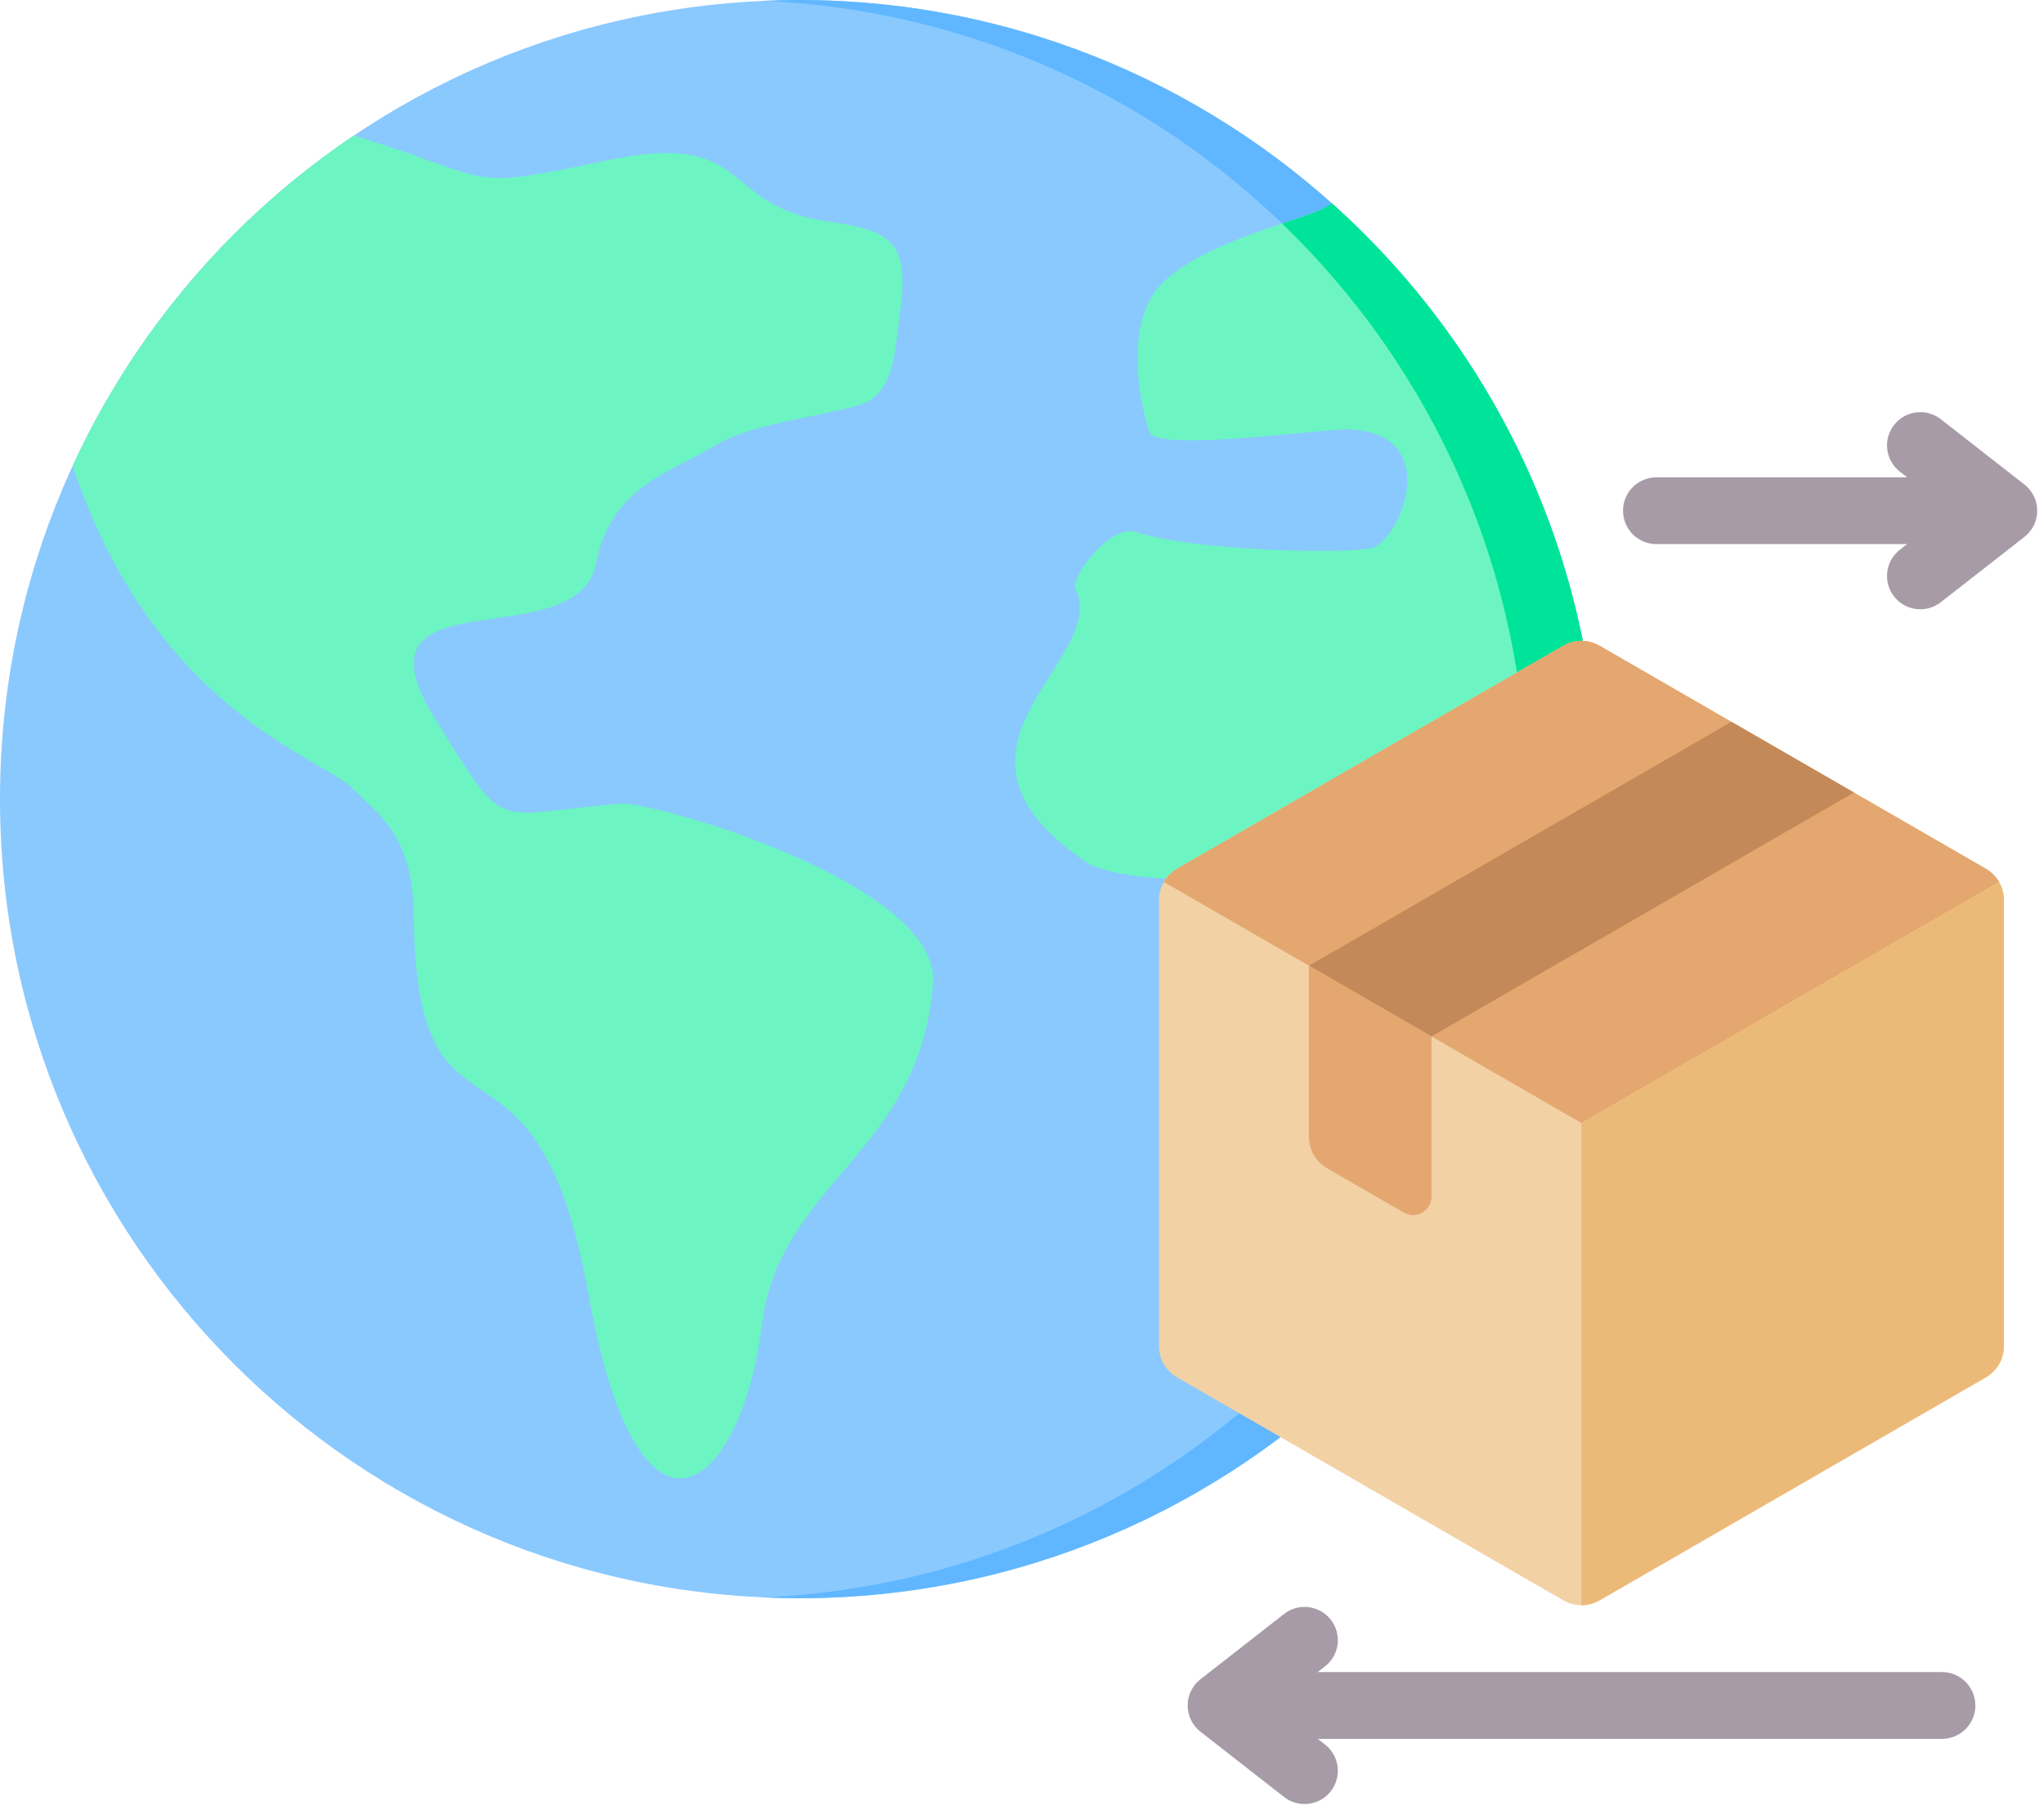
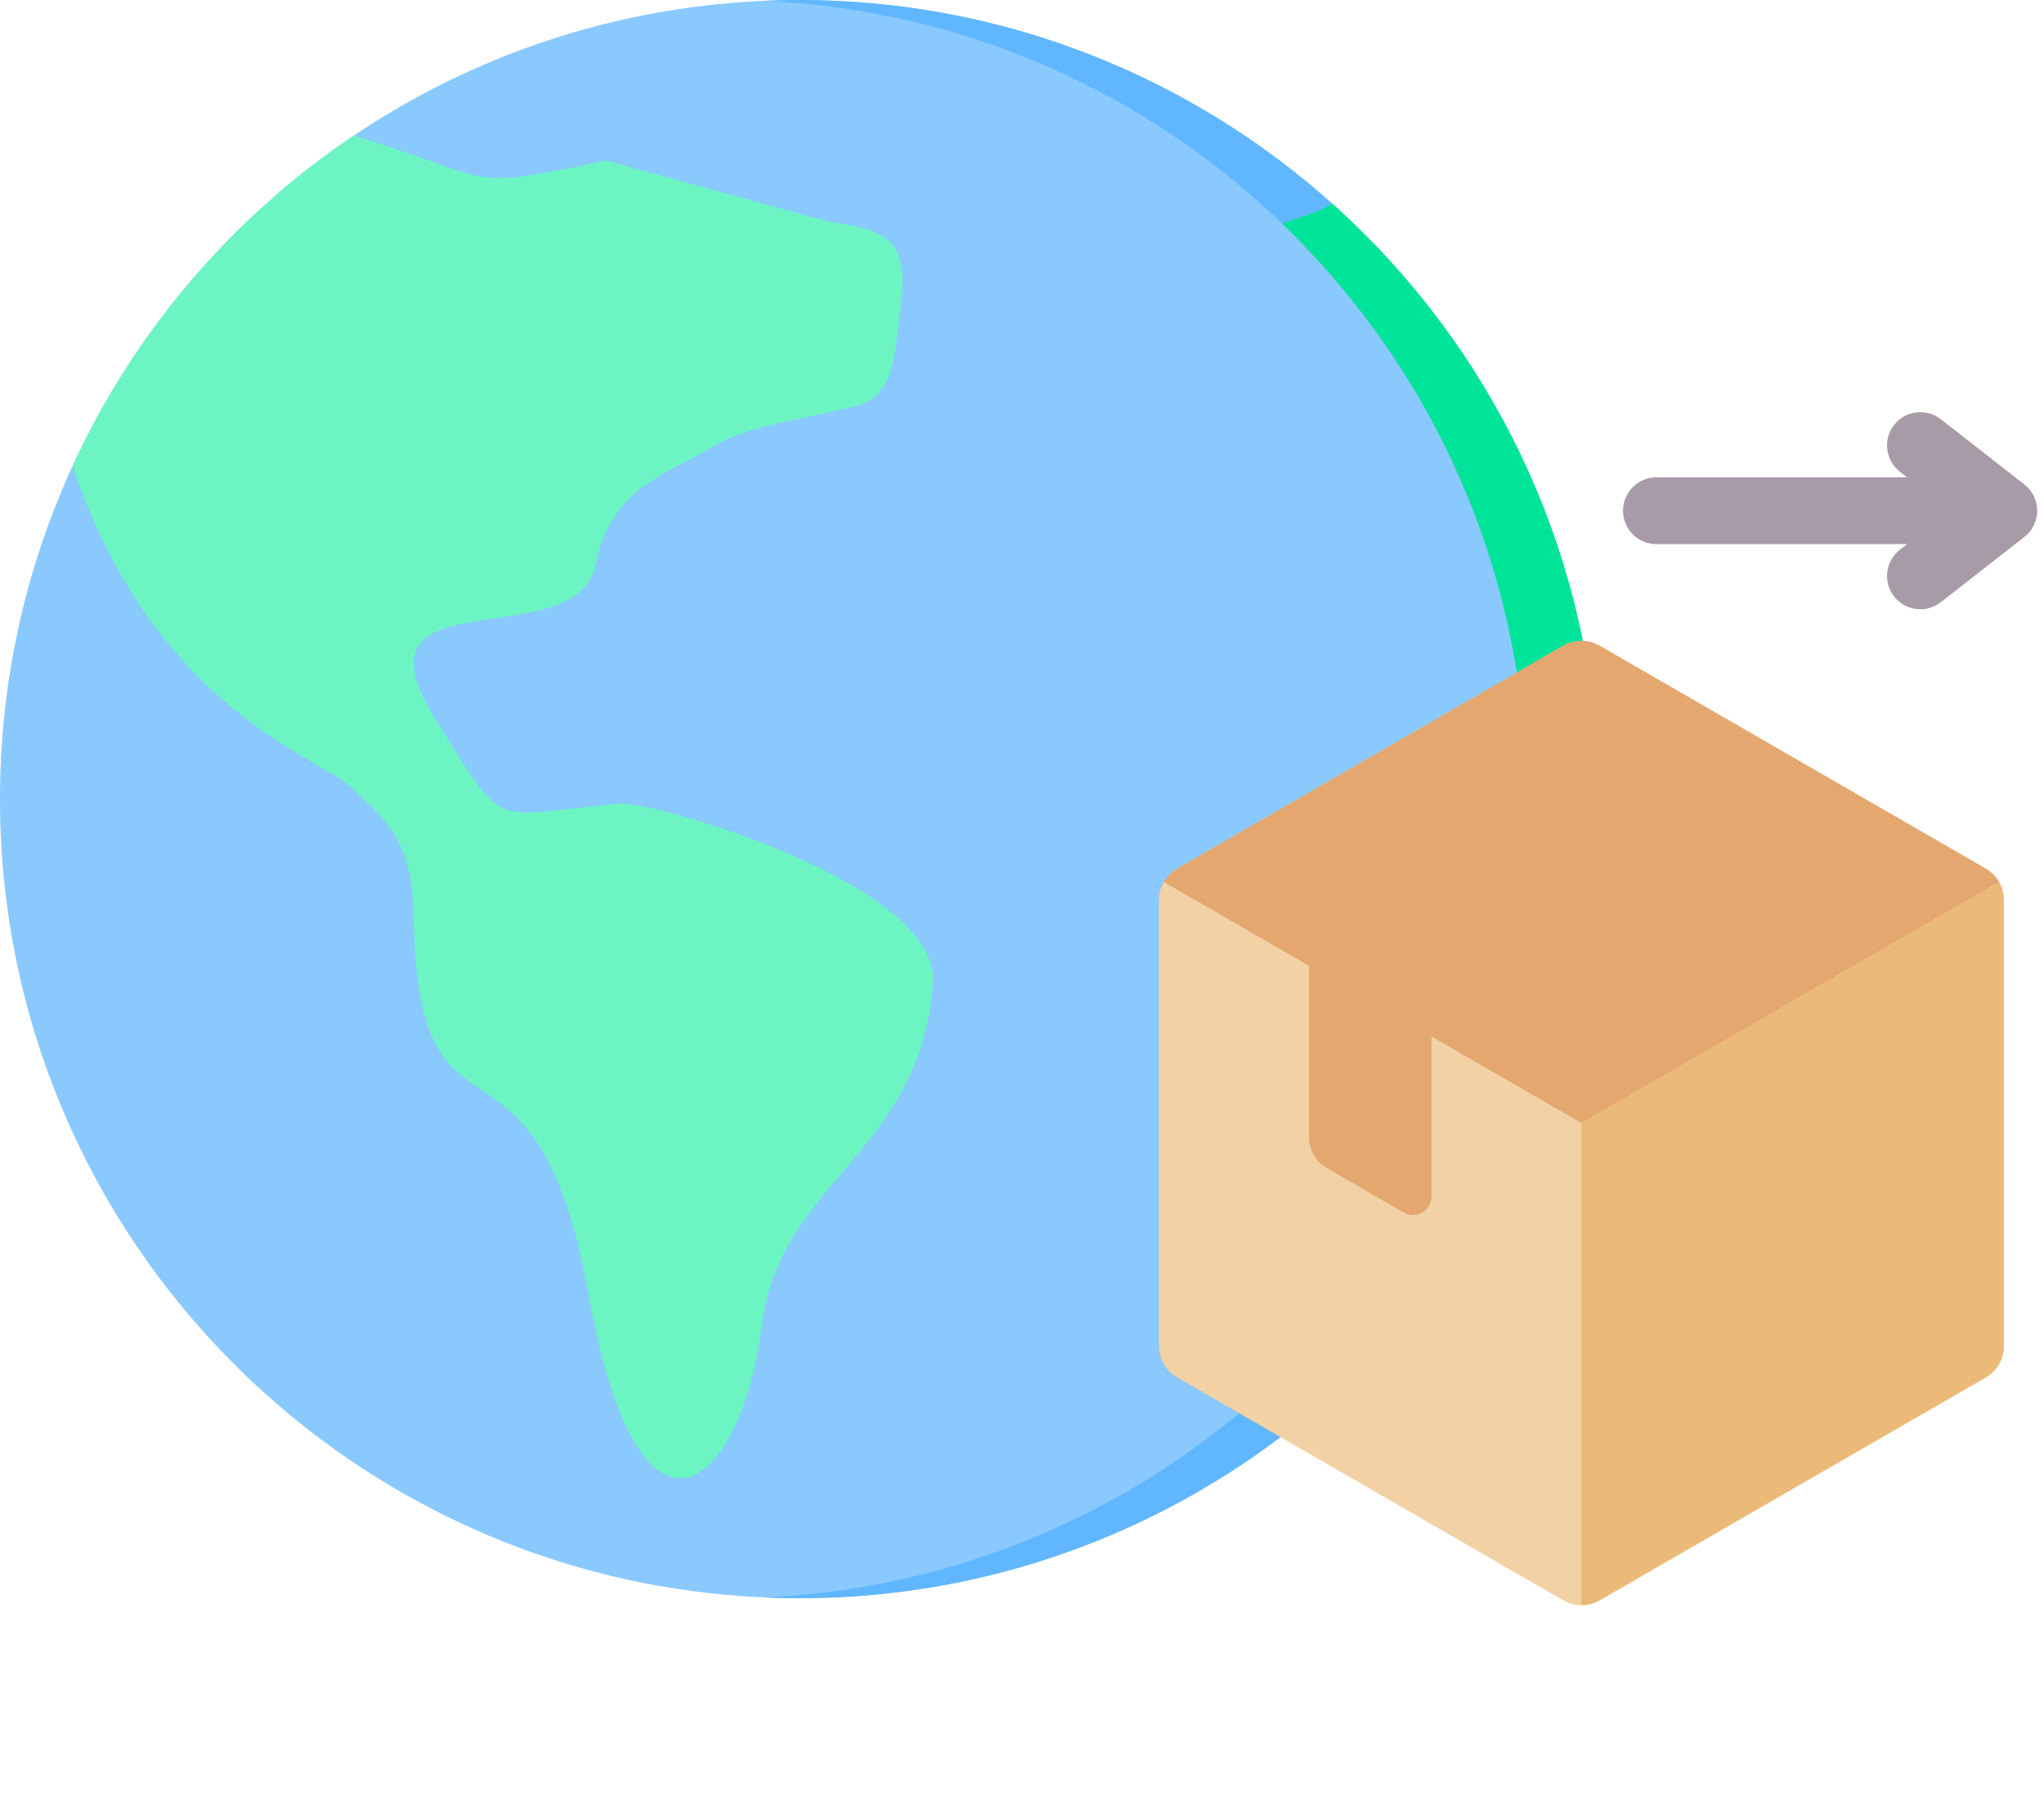
<svg xmlns="http://www.w3.org/2000/svg" width="175" height="155" viewBox="0 0 175 155" fill="none">
  <path fill-rule="evenodd" clip-rule="evenodd" d="M163.279 46.589H141.816C140.237 46.589 138.957 45.309 138.957 43.73C138.957 42.15 140.237 40.87 141.816 40.87H163.279L162.656 40.384C161.416 39.416 161.196 37.625 162.165 36.385C163.133 35.145 164.923 34.925 166.163 35.893L173.28 41.451C173.476 41.598 173.656 41.773 173.814 41.976C174.782 43.216 174.562 45.006 173.323 45.974L166.163 51.565C164.923 52.534 163.133 52.314 162.165 51.074C161.196 49.834 161.416 48.044 162.656 47.075L163.279 46.589Z" fill="#A79BA7" />
-   <path fill-rule="evenodd" clip-rule="evenodd" d="M112.823 143.17H166.264C167.843 143.17 169.123 144.451 169.123 146.03C169.123 147.609 167.843 148.889 166.264 148.889H112.823L113.446 149.376C114.686 150.344 114.906 152.134 113.937 153.374C112.969 154.614 111.179 154.834 109.938 153.866L102.779 148.275C101.539 147.307 101.319 145.517 102.288 144.276C102.446 144.074 102.626 143.899 102.822 143.752L109.938 138.194C111.178 137.226 112.969 137.446 113.937 138.686C114.906 139.925 114.686 141.716 113.446 142.684L112.823 143.17Z" fill="#A79BA7" />
  <path d="M136.829 68.424C136.829 30.64 106.199 0.009 68.415 0.009C30.63 0.009 -4.6421e-06 30.64 -2.99049e-06 68.424C-1.33889e-06 106.208 30.63 136.838 68.415 136.838C106.199 136.838 136.829 106.208 136.829 68.424Z" fill="#8AC9FE" />
  <path fill-rule="evenodd" clip-rule="evenodd" d="M68.431 0C106.221 0 136.856 30.635 136.856 68.425C136.856 106.215 106.221 136.85 68.431 136.85C67.404 136.85 66.384 136.823 65.368 136.778C101.736 135.176 130.73 105.188 130.73 68.425C130.73 31.662 101.736 1.675 65.368 0.072C66.384 0.027 67.404 0 68.431 0Z" fill="#60B7FF" />
-   <path fill-rule="evenodd" clip-rule="evenodd" d="M51.913 13.744C39.353 16.388 42.932 15.441 30.284 11.612C19.879 18.612 11.502 28.396 6.219 39.896C13.251 60.92 27.692 64.937 30.161 67.482C32.297 69.685 35.341 71.372 35.419 78.328C35.669 100.681 45.827 85.251 50.384 110.8C54.697 134.981 63.469 127.673 65.232 113.425C66.745 101.193 78.775 98.766 79.88 84.212C80.532 75.623 55.869 68.598 53.129 68.817C41.85 69.714 43.547 71.645 37.251 61.55C29.357 48.892 49.429 56.426 51.023 48.264C52.338 41.531 57.528 40.453 61.161 38.184C64.068 36.368 69.37 35.817 73.364 34.742C76.63 33.864 76.581 30.129 77.002 27.187C77.925 20.739 76.534 19.77 70.871 18.963C61.44 17.62 64.602 11.073 51.913 13.744Z" fill="#6CF5C2" />
-   <path fill-rule="evenodd" clip-rule="evenodd" d="M97.291 45.56C95.052 44.834 91.625 49.432 92.088 50.428C95.032 56.766 78.116 64.063 93.403 74.087C103.569 77.816 112.694 69.373 112.255 90.162C112.14 95.635 113.571 98.081 111.39 106.857C110.087 112.102 119.439 112.597 124.26 107.996C132.193 96.824 136.856 83.169 136.856 68.425C136.856 48.148 128.036 29.931 114.023 17.401C112.476 18.789 103.946 20.172 99.701 24.053C96.015 27.424 97.651 35.024 98.469 37.075C99.296 38.693 113.657 36.681 115.426 36.75C123.706 37.075 119.885 46.256 117.474 46.917C115.547 47.445 102.428 47.228 97.291 45.56Z" fill="#6CF5C2" />
+   <path fill-rule="evenodd" clip-rule="evenodd" d="M51.913 13.744C39.353 16.388 42.932 15.441 30.284 11.612C19.879 18.612 11.502 28.396 6.219 39.896C13.251 60.92 27.692 64.937 30.161 67.482C32.297 69.685 35.341 71.372 35.419 78.328C35.669 100.681 45.827 85.251 50.384 110.8C54.697 134.981 63.469 127.673 65.232 113.425C66.745 101.193 78.775 98.766 79.88 84.212C80.532 75.623 55.869 68.598 53.129 68.817C41.85 69.714 43.547 71.645 37.251 61.55C29.357 48.892 49.429 56.426 51.023 48.264C52.338 41.531 57.528 40.453 61.161 38.184C64.068 36.368 69.37 35.817 73.364 34.742C76.63 33.864 76.581 30.129 77.002 27.187C77.925 20.739 76.534 19.77 70.871 18.963Z" fill="#6CF5C2" />
  <path fill-rule="evenodd" clip-rule="evenodd" d="M115.763 111.133C118.503 111.265 121.917 110.232 124.26 107.996C132.193 96.824 136.856 83.169 136.856 68.425C136.856 48.148 128.036 29.931 114.024 17.401C113.428 17.936 111.796 18.47 109.772 19.146C122.691 31.592 130.73 49.069 130.73 68.425C130.73 84.581 125.127 99.427 115.763 111.133Z" fill="#00E499" />
  <path fill-rule="evenodd" clip-rule="evenodd" d="M136.979 55.305L169.989 74.363C170.994 74.944 171.57 75.94 171.57 77.101V115.218C171.57 116.378 170.995 117.375 169.989 117.955L136.979 137.013C135.974 137.593 134.823 137.593 133.818 137.013L100.808 117.955C99.803 117.374 99.227 116.378 99.227 115.218V77.101C99.227 75.94 99.803 74.944 100.808 74.363L133.818 55.305C134.823 54.724 135.974 54.724 136.979 55.305Z" fill="#F2D1A5" />
  <path fill-rule="evenodd" clip-rule="evenodd" d="M136.979 55.305L169.989 74.363C170.492 74.654 170.887 75.048 171.157 75.515L135.399 96.159L99.641 75.515C99.91 75.048 100.305 74.654 100.808 74.363L133.819 55.305C134.823 54.724 135.974 54.724 136.979 55.305Z" fill="#E3A76F" />
  <path fill-rule="evenodd" clip-rule="evenodd" d="M171.156 75.514C171.426 75.981 171.57 76.52 171.57 77.1V115.218C171.57 116.378 170.994 117.375 169.989 117.955L136.979 137.013C136.476 137.303 135.937 137.448 135.398 137.448V96.159L171.156 75.514Z" fill="#ECBA78" />
-   <path fill-rule="evenodd" clip-rule="evenodd" d="M112.068 82.689L122.558 88.745L158.729 67.862L148.239 61.806L112.068 82.689Z" fill="#C48958" />
  <path fill-rule="evenodd" clip-rule="evenodd" d="M120.187 103.823L113.649 100.048C112.643 99.468 112.068 98.472 112.068 97.311V82.689L122.558 88.745V102.455C122.558 103.035 122.27 103.533 121.767 103.823C121.265 104.114 120.69 104.114 120.187 103.823Z" fill="#E3A76F" />
</svg>